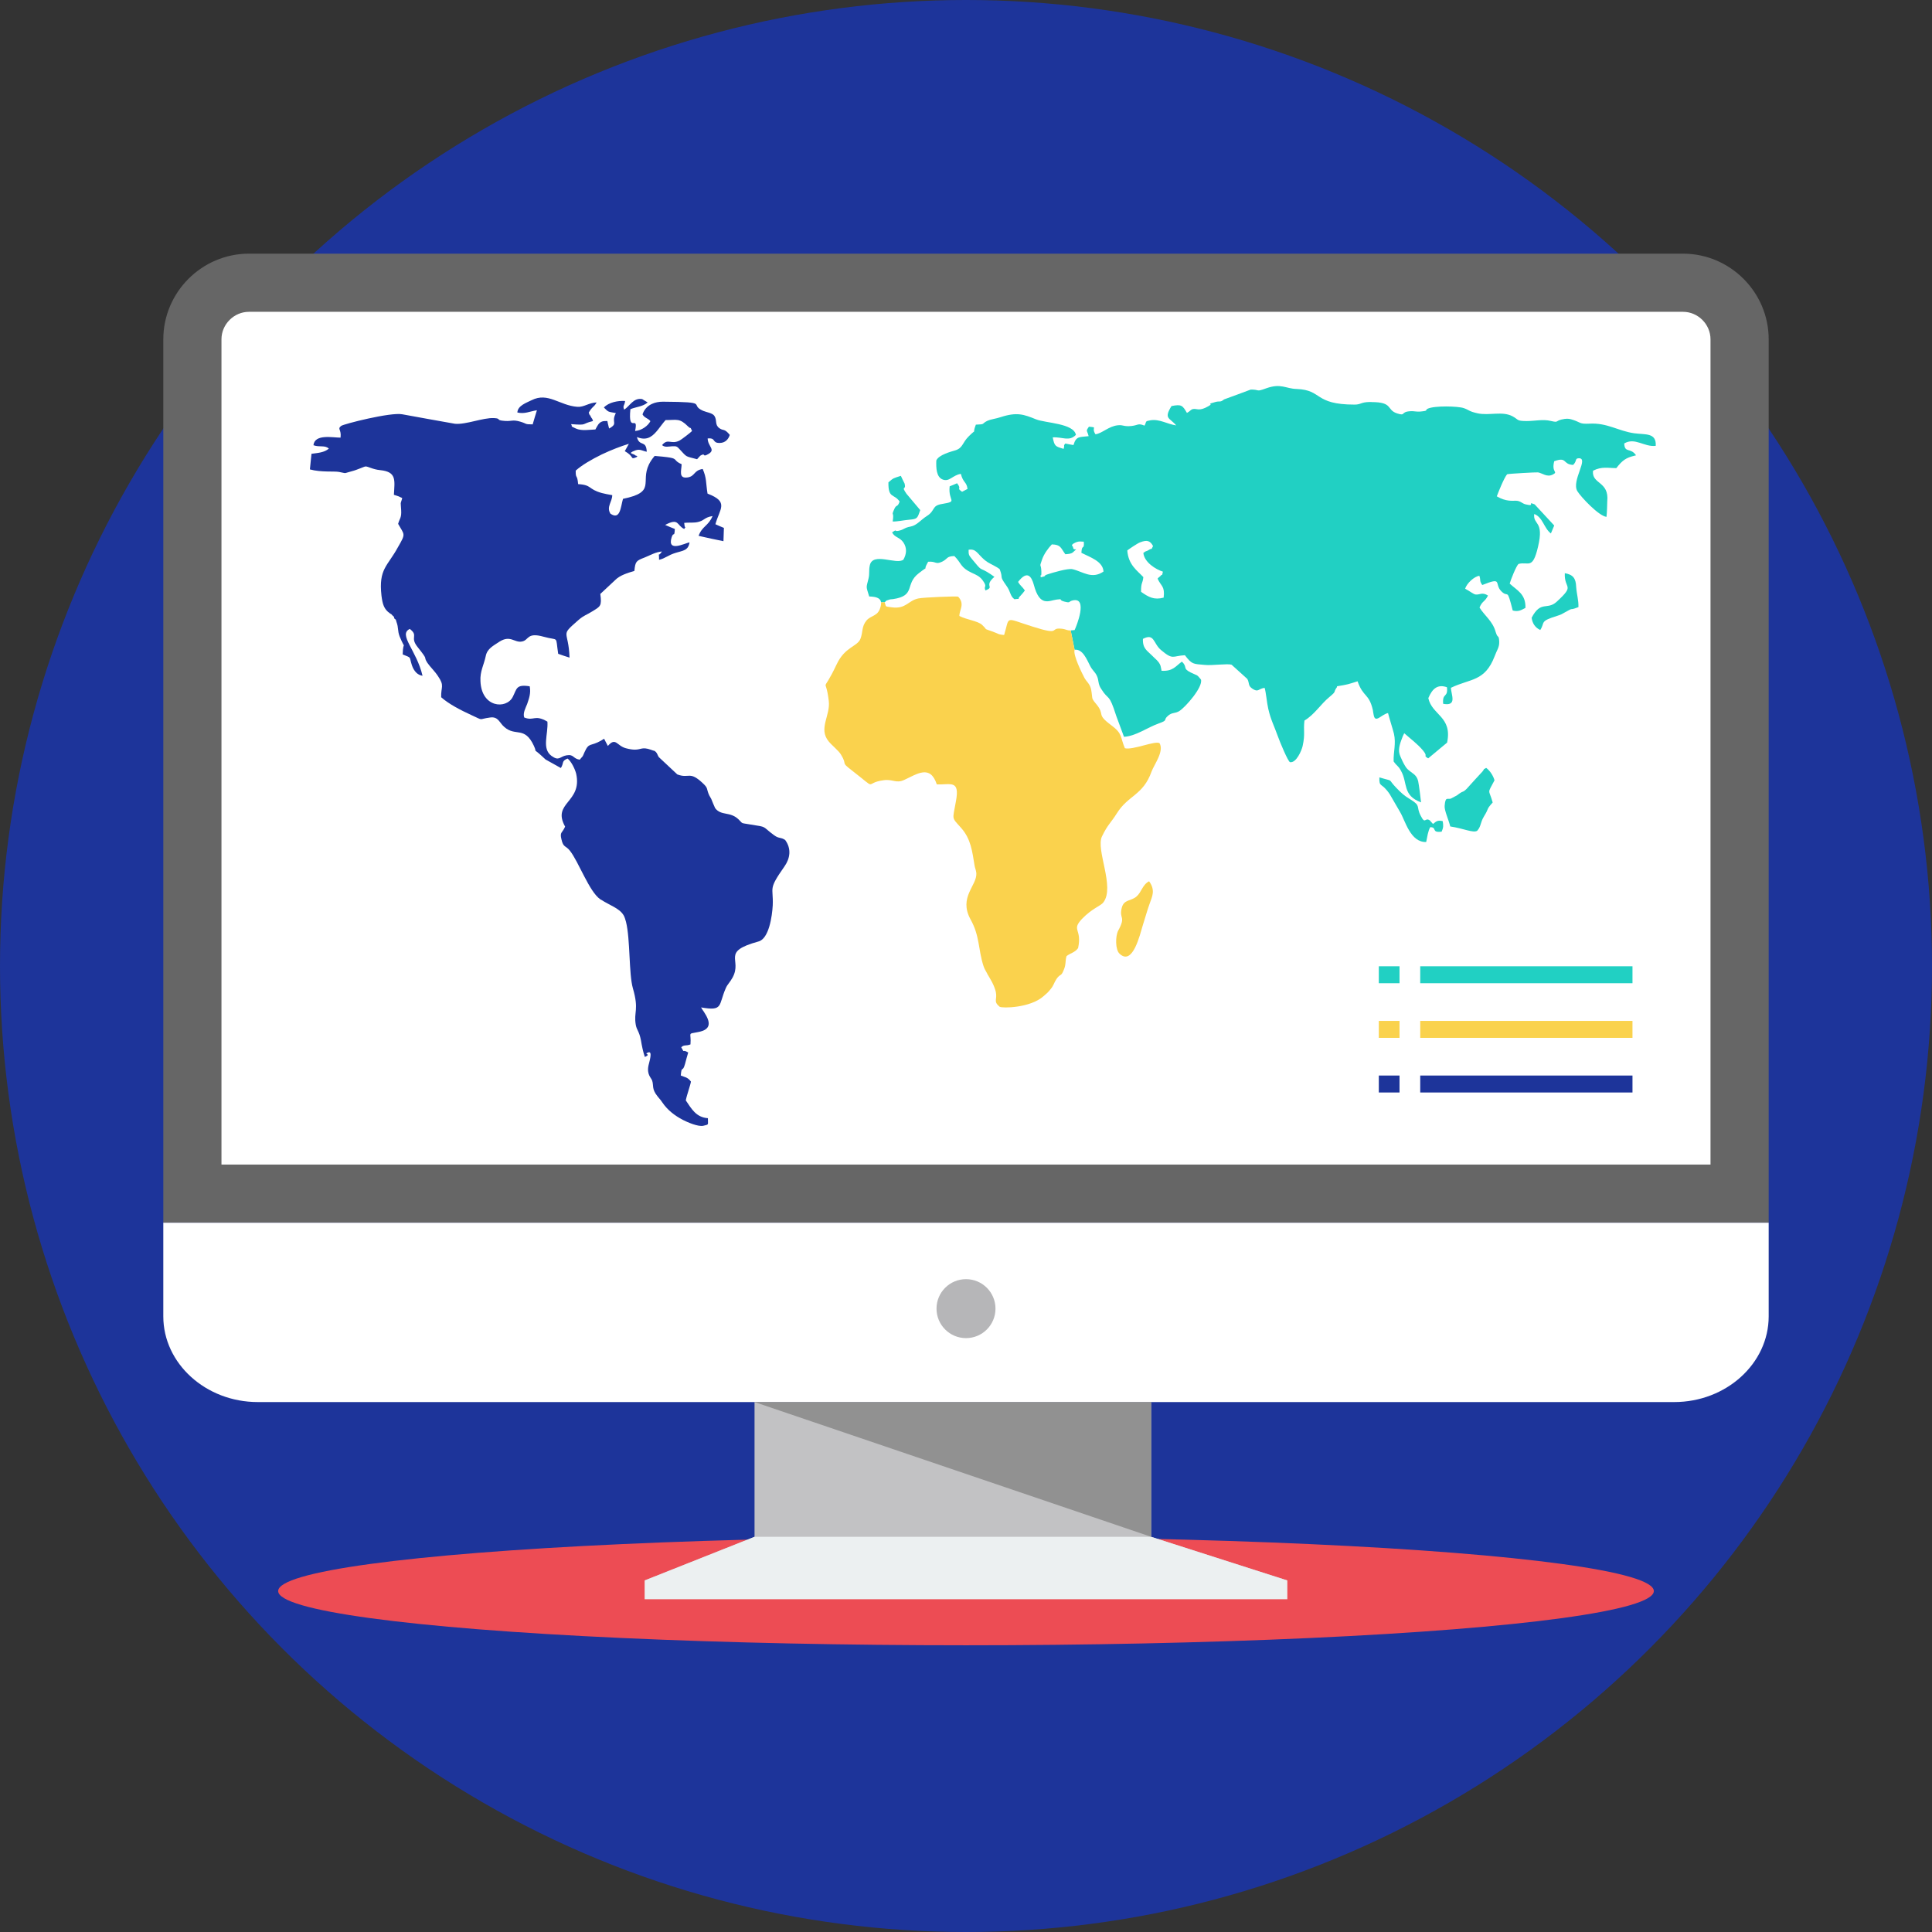
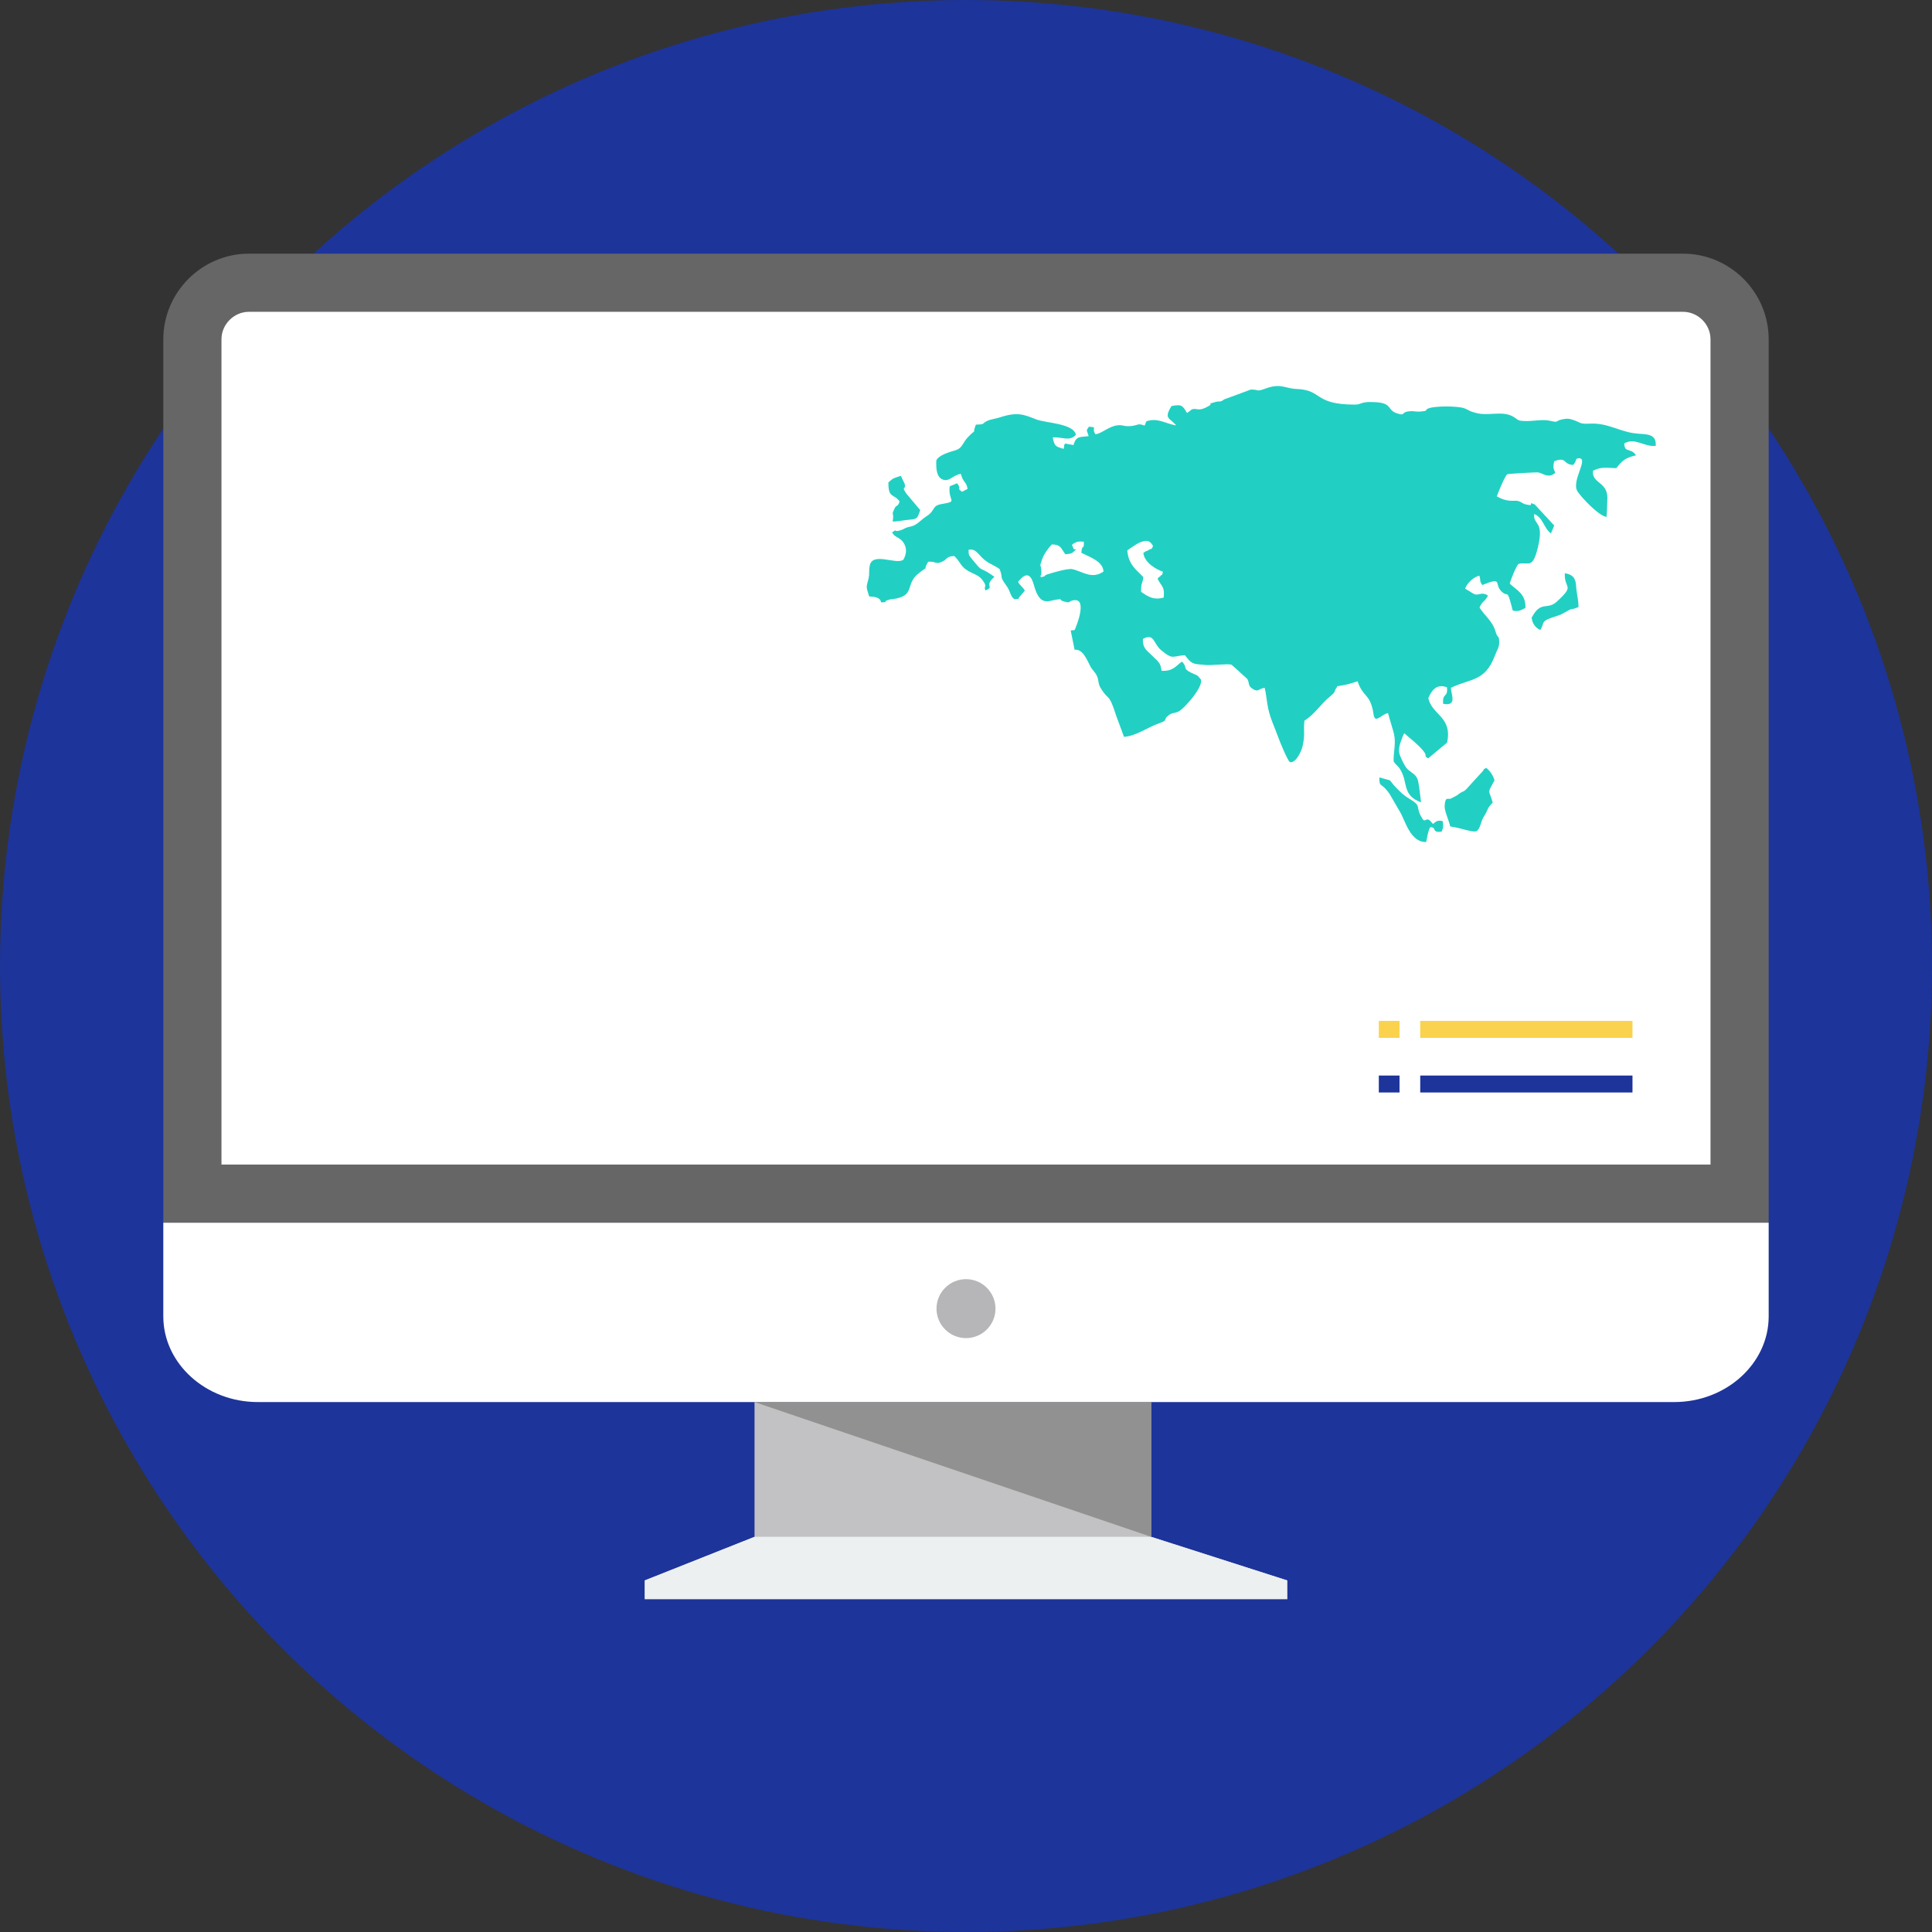
<svg xmlns="http://www.w3.org/2000/svg" height="800px" width="800px" version="1.1" id="Layer_1" viewBox="0 0 512 512" xml:space="preserve" fill="#000000">
  <rect x="0" y="0" width="512" height="512" fill="#333333" stroke="none" />
  <g id="SVGRepo_bgCarrier" stroke-width="0" />
  <g id="SVGRepo_tracerCarrier" stroke-linecap="round" stroke-linejoin="round" />
  <g id="SVGRepo_iconCarrier">
    <circle style="fill:#1d349a;" cx="256" cy="256" r="256" />
-     <ellipse style="fill:#ED4C54;" cx="256" cy="421.646" rx="182.284" ry="14.369" />
-     <path style="fill:#666666;" d="M65.982,67.223h380.037c12.486,0,22.7,10.217,22.7,22.702V324.03H43.279V89.924 c0-12.486,10.214-22.702,22.7-22.702H65.982z" />
+     <path style="fill:#666666;" d="M65.982,67.223h380.037c12.486,0,22.7,10.217,22.7,22.702V324.03H43.279V89.924 c0-12.486,10.214-22.702,22.7-22.702H65.982" />
    <g>
      <path style="fill:#FFFFFF;" d="M58.695,308.615h394.607V89.921c0-3.979-3.308-7.287-7.287-7.287H65.979 c-3.976,0-7.287,3.308-7.287,7.287v218.693h0.003V308.615z" />
      <path style="fill:#FFFFFF;" d="M468.718,324.03v24.827c0,12.489-11.261,22.702-25.026,22.702H68.303 c-13.765,0-25.026-10.214-25.026-22.702V324.03h425.438H468.718z" />
    </g>
    <circle style="fill:#B6B6B8;" cx="256" cy="346.803" r="7.814" />
    <path style="fill:#C2C2C4;" d="M305.066,407.272l36.096,11.564H170.836l29.123-11.564v-35.712h105.104v35.712H305.066z" />
    <path style="fill:#ECF0F1;" d="M199.959,407.272h105.104l36.096,11.564v4.981h-85.161h-85.164v-4.981l29.123-11.564H199.959z" />
    <path style="fill:#919191;" d="M199.959,371.559h105.104v35.712L199.959,371.559z" />
-     <path style="fill:#21D0C3;" d="M376.375,256.071h56.25v4.493h-56.25V256.071z" />
    <path style="fill:#FAD24D;" d="M376.375,270.55h56.25v4.493h-56.25V270.55z" />
    <path style="fill:#1d349a;" d="M376.375,285.028h56.25v4.493h-56.25V285.028z" />
-     <path style="fill:#21D0C3;" d="M370.888,256.071H365.4v4.493h5.487V256.071z" />
    <path style="fill:#FAD24D;" d="M370.888,270.55H365.4v4.493h5.487V270.55z" />
    <path style="fill:#1d349a;" d="M370.888,285.028H365.4v4.493h5.487V285.028z" />
    <path style="fill:#21D0C3;" d="M363.459,106.554c5.86,0,3.853,2.072,6.825,3.016c2.368,0.756,0.764-0.469,3.533-0.596 c0.844-0.063,1.69,0.187,2.531,0.095c2.41-0.221,1.165-0.346,2.007-0.756c1.768-0.847,8.031-0.69,9.558-0.158 c1.524,0.535,1.283,0.85,3.693,1.385c3.093,0.656,6.505-0.661,9.236,0.784c1.729,0.944,0.968,1.228,3.696,1.26 c2.248,0,4.375-0.535,6.423-0.032c2.408,0.564,0.842-0.095,3.691-0.535c0.923-0.124,1.445,0,2.29,0.283 c2.009,0.661,1.566,1.099,4.257,0.976c4.737-0.28,7.628,1.946,11.885,2.544c2.932,0.406,5.904-0.221,5.703,3.331 c-3.051,0.377-5.498-2.326-8.352-0.63c0.121,2.67,1.647,0.973,3.132,3.142c-0.118,0.034-0.278,0.063-0.362,0.095 c-2.248,0.535-3.253,1.194-4.858,3.298c-2.209,0-3.855-0.501-6.185,0.693c-0.401,3.646,4.336,2.702,3.775,8.139 c-0.039,1.005-0.039,2.673-0.202,4.084c-2.007-0.187-6.786-5.28-7.709-6.789c-1.69-2.768,3.213-8.892,0.322-8.737 c-1.044,0.066-0.362,0.661-1.445,1.763c-2.851-0.129-1.527-2.264-5.02-0.976c-0.802,3.082,1.165,2.702-0.362,3.52 c-1.566,0.815-2.77-0.377-3.937-0.567c-0.242-0.063-7.83,0.343-8.189,0.501c-0.844,1.007-2.368,4.873-2.731,5.847 c2.489,1.477,4.215,1.131,5.099,1.162c1.207,0.032,1.608,0.759,2.571,0.973c2.851,0.693,0.081-0.913,2.368,0 c1.726,1.888,3.452,3.741,5.181,5.597c-0.322,0.722-0.603,1.411-0.884,2.104c-1.846-1.379-2.127-4.305-4.414-5.152 c-0.362,3.016,2.691,1.632,1.002,8.703c-1.445,6.161-2.529,3.835-5.138,4.525c-0.603,0.377-2.206,4.525-2.366,5.217 c1.925,1.792,4.294,2.736,4.173,6.439c-1.125,0.567-1.846,1.099-3.37,0.69c-1.608-6.348-1.086-3.174-3.011-5.089 c-2.006-2.012,0.522-3.897-5.06-1.666c-0.844-1.225-0.322-1.099-0.766-2.45c-1.403,0.187-3.332,2.009-3.775,3.423 c1.207,0.63,2.167,1.445,2.77,1.54c1.165,0.124,1.726-0.722,3.295,0.28c-0.884,1.76-1.527,1.382-2.248,3.174 c1.283,2.104,3.494,3.615,4.255,6.41c0.039,0.095,0.081,0.218,0.121,0.346c0.443,1.445,0.766,0.346,0.842,2.355 c0.042,1.477-0.682,2.296-1.204,3.772c-2.61,6.818-6.423,5.879-11.601,8.391c0.081,1.886,1.726,4.931-2.049,4.242 c-0.28-3.045,1.327-1.477,1.005-4.396c-2.45-0.85-3.855,0.312-4.939,2.888c0.963,4.525,6.423,4.87,4.978,11.785 c-1.69,1.411-3.373,2.797-5.02,4.181c-1.527-0.976,0.121-0.255-1.324-2.046c-1.527-1.823-3.333-3.111-5.018-4.619 c-0.124,0.252-0.244,0.501-0.364,0.756c-0.561,1.474-1.283,3.14-0.92,4.619c0.16,0.753,1.445,3.517,2.127,4.116 c1.207,1.162,2.447,1.414,2.851,3.237c0.16,0.627,0.764,5.309,0.764,5.592c-4.978-1.823-3.494-5.123-5.301-8.328 c-0.764-1.445-0.963-1.102-1.967-2.515c-0.081-2.576,0.682-4.682,0.081-7.35c-0.401-1.574-1.165-3.868-1.566-5.469 c-1.807,0.377-3.412,2.89-3.817,0.441c-0.079-0.441-0.16-0.85-0.2-1.225c-1.044-4.525-2.529-3.3-4.055-7.638 c-2.45,0.784-2.529,0.85-5.421,1.319l-0.039,0.053l0.008,0.16c-1.154,1.6,0.058,0.92-1.962,2.592 c-2.41,1.98-3.976,4.685-6.665,6.285c-0.322,2.799,0.242,3.425-0.48,6.757c-0.28,1.223-1.687,4.522-3.333,4.273 c-0.522-0.095-2.731-5.437-3.253-6.914c-0.884-2.513-1.888-4.367-2.529-7.261c-0.362-1.54-0.606-4.493-0.968-5.529 c-1.726,0.25-1.645,1.322-3.292,0.189c-1.165-0.815-0.64-1.319-1.285-2.547c-1.366-1.257-2.77-2.513-4.173-3.77 c-1.086-0.343-5.265,0.252-7.029,0.06c-3.171-0.28-3.452-0.095-5.341-2.573c-3.332,0.158-3.051,1.379-6.301-1.353 c-2.13-1.758-1.729-4.588-4.821-2.982c-0.118,2.576,1.165,3.142,2.329,4.339c0.842,0.91,1.888,1.54,2.329,2.765 c0.039,0.032,0.242,1.196,0.28,1.35c3.011,0.189,3.735-1.225,5.38-2.421c1.608,1.477,0.039,1.732,2.368,2.89 c1.846,0.913,1.487,0.377,2.691,1.851c0.603,1.983-4.134,7.355-5.703,8.331c-1.204,0.753-1.849,0.314-2.93,1.194 c-1.605,1.322,0.202,1.133-2.61,2.138c-3.008,1.07-5.983,3.331-9.154,3.52c-0.685-1.823-1.364-3.678-2.049-5.532 c-2.006-6.314-1.928-3.866-3.974-7.134c-0.965-1.414-0.564-2.326-1.207-3.583c-0.443-0.941-1.125-1.35-1.726-2.513 c-0.923-1.792-2.006-4.588-4.134-4.305l-1.033-5.133c0.267-0.005,0.603-0.032,1.033-0.084c0.441-0.878,3.693-8.863-0.525-7.856 c-1.246,0.312-0.401,0.753-2.167,0.312c-1.846-0.469-0.079-0.815-2.127-0.533c-2.009,0.28-4.417,2.012-5.985-3.926 c-0.601-2.141-1.687-3.992-4.173-0.759c0.643,1.102,1.083,1.196,1.805,2.264c-0.2,0.312-0.881,1.102-1.123,1.35 c-1.364,1.319,0.564,0.69-1.647,0.973c-1.204-0.878-0.963-2.012-2.127-3.58c-2.049-2.924-0.724-1.571-1.771-4.367 c-0.821-0.706-2.18-1.233-3.292-1.925v-0.021l-0.06-0.042c-0.28-0.187-0.561-0.375-0.802-0.598c-1.768-1.537-2.13-2.919-4.095-2.576 c-0.042,1.445,0.16,1.508,0.884,2.452c2.731,3.331,1.888,2.201,4.013,3.423l0.081,0.045v0.013c0.498,0.28,1.078,0.677,1.867,1.238 c-2.72,2.339-0.218,2.599-1.867,3.378v0.003l-0.018,0.008l-0.06,0.032c-0.163,0.06-0.32,0.126-0.441,0.187 c-0.564-1.382,0.682-0.722-0.766-2.734c-0.802-1.036-1.563-1.35-2.807-1.92c-3.135-1.445-2.731-2.573-4.659-4.461 c-2.169,0.066-1.687,0.724-3.213,1.479c-1.846,0.878-1.563-0.155-3.733,0.032c-1.768,3.048,0.764,0.504-2.45,3.019 c-3.855,2.919-0.682,5.97-6.865,6.883c-0.443,0.06-0.606,0-1.041,0.155c-1.128,0.393-0.53,0.087-1.104,0.659l-1.023,0.039l0,0 c-0.166-1.285-1.605-1.5-3.137-1.55c-0.842-2.797-0.842-2.104-0.2-4.68c0.362-1.445,0.039-2.141,0.362-3.586 c0.802-3.612,7.103-0.029,8.913-1.508c0.842-1.54,0.965-3.045,0-4.525c-1.007-1.477-2.329-1.287-3.011-2.702 c1.524-1.005,0.398-0.126,1.726-0.409c1.563-0.343,1.361-0.784,3.208-1.131c1.647-0.314,2.694-1.795,4.299-2.797 c2.288-1.445,1.202-2.736,3.974-3.174c4.459-0.756,1.566-0.63,2.051-4.685c0.677-0.25,1.319-0.535,1.964-0.815 c1.406,1.792-0.362,1.07,1.324,2.261c0.443-0.25,0.965-0.501,1.445-0.751c-0.242-1.951-1.165-1.574-1.768-3.992 c-2.209,0.343-3.011,2.167-4.777,1.508c-1.726-0.63-1.804-3.048-1.726-5.06c0.64-1.508,3.853-2.324,5.096-2.702 c2.009-0.661,1.726-1.98,3.575-3.775c2.41-2.358,0.64,0.032,1.807-3.014c2.649-0.097,1.406-0.192,2.969-0.976l0.06-0.024 l0.018-0.008l0.142-0.055c0.923-0.409,2.127-0.504,3.331-0.913c4.414-1.445,6.222-0.722,9.433,0.567 c2.492,1.005,9.998,1.036,10.562,4.116c-1.807,1.851-3.533,0.501-6.143,0.664c0.483,2.387,0.685,2.387,2.89,3.045 c0.362-1.133-0.16-0.69,0.441-1.414c0.724,0.158,1.445,0.28,2.167,0.406c0.724-2.418,1.566-2.072,4.018-2.355 c-0.401-1.666-0.844-1.194,0.079-2.513c2.531,0.25,0.485,0.032,1.726,2.012c1.768-0.221,3.494-2.138,5.943-2.389 c1.527-0.155,1.445,0.409,3.612,0.192c1.768-0.192,1.687-0.818,3.454-0.095c0.64-1.165,0-1.133,1.563-1.414 c2.41-0.409,4.498,1.036,6.828,1.35c-1.726-2.075-3.37-1.668-1.246-5.123c2.691-0.535,2.932-0.158,4.095,1.82 c0.802-0.438,1.044-0.878,1.485-1.005c1.207-0.283,1.608,0.722,4.215-0.784c1.647-0.913-1.044-0.317,1.928-1.133 c1.165-0.283,1.165,0.189,2.206-0.659c2.371-0.85,4.701-1.729,7.069-2.61c2.529-0.032,1.246,0.722,4.137-0.346 c3.934-1.385,5.057,0.095,8.029,0.189c6.953,0.264,4.488,4.139,15.363,4.139c1.729,0,1.608-0.661,4.055-0.69 c0.121,0,0.242,0,0.404,0L363.459,106.554z M405.899,163.715c0.2,1.508,0.963,2.639,2.29,3.237c1.364-2.135-0.322-2.261,4.656-3.804 c0.322-0.095,0.643-0.221,0.923-0.343c4.257-2.387,1.324-0.661,4.538-1.917c0.042-1.946-0.443-3.237-0.603-5.341 c-0.081-2.358-0.884-3.271-3.011-3.646c-0.202,4.369,2.851,2.956-2.088,7.509c-2.571,2.421-4.257-0.406-6.704,4.307L405.899,163.715 L405.899,163.715z M377.954,223.139c0.28-1.319,0.483-2.953,1.083-3.929c1.888,0,0.163,1.54,3.014,1.194 c0.483-1.097,0.483-1.632,0.28-2.797c-1.285-0.283-1.645-0.032-2.571,0.756c-0.28-0.314-0.559-0.627-0.842-0.944 c-1.324-0.941-1.165,1.228-2.408-1.225c-1.324-2.544,0.16-2.578-2.731-4.336c-1.768-1.07-2.371-1.666-3.814-3.145 c-2.489-2.61-0.283-1.445-4.417-2.702c-0.081,2.859,0.561,1.165,2.77,4.493c0.923,1.574,1.807,3.145,2.731,4.714 c1.327,2.169,2.694,8.076,6.909,7.922h-0.003V223.139z M384.335,219.018c3.575,0.535,6.14,1.825,7.148,1.133 c1.086-1.228,0.724-2.041,1.807-3.835c1.445-2.324,0.441-1.6,2.288-3.646c-1.044-3.738-1.527-2.072,0.48-5.876 c-0.32-1.191-1.204-2.573-2.209-3.295c-1.165,0.722-0.16-0.097-0.963,0.939c-1.408,1.54-2.853,3.082-4.218,4.622 c-1.207,1.165-0.724,0.28-2.571,1.729c-0.522,0.283-1.044,0.567-1.605,0.85c-0.884,0.312-1.448-0.69-1.647,1.917 c-0.121,1.194,1.123,3.863,1.485,5.463L384.335,219.018z M298.745,145.87c0.28,3.838,2.61,5.312,4.257,7.071 c-0.202,1.823-0.646,1.35-0.606,3.895c1.97,1.385,3.412,2.233,5.985,1.54c0.362-3.079-0.646-2.922-1.605-5.025 c0.16-0.252,0.601-0.567,0.682-0.63c0.722-0.941,0.362,0.377,0.722-1.228c-1.886-0.596-4.939-2.481-5.178-4.962 c0.92-0.722,0.64-0.283,1.322-0.722c1.485-0.944,0.362,0.501,1.246-1.099c-0.761-1.445-1.608-1.7-3.452-0.976 C301.315,144.051,299.186,145.527,298.745,145.87z M282.322,146.878c-1.244-1.695-1.165-2.544-3.573-2.607 c-0.963,1.007-2.088,2.513-2.61,4.052c-0.802,2.326-0.242,0.724-0.16,3.237c-0.042,0.095,0,0.223,0,0.314 c-0.042,1.508-0.404-0.283-0.163,1.102c1.888-0.377,0.443-0.346,1.849-0.786c1.324-0.438,5.38-1.634,6.544-1.35 c2.77,0.627,5.102,2.768,8.234,0.627c-0.16-2.731-3.536-3.77-5.863-4.965c0.124-2.513,0.802-0.533,0.64-2.951 c-0.802-0.032-1.283-0.158-2.046,0.155c-1.805,0.784-0.805,1.007-0.805,1.287c0.081,1.35,1.807-0.28-0.037,1.385 c-0.522,0.441-1.366,0.441-2.009,0.501H282.322z M235.441,127.827c-0.076,4.401,1.487,2.922,2.972,5.091 c-0.68,1.854-0.802,0.409-1.563,2.324c-0.682,1.605,0.16,0.16-0.283,2.956c1.165,0.06,2.89-0.343,4.419-0.472 c2.167-0.187,2.127-0.377,2.89-2.544c-1.204-1.445-2.41-2.89-3.654-4.336c-1.569-2.324,0-0.727-0.483-2.673 c-0.359-0.69-0.682-1.379-1.002-2.072c-2.085,0.695-1.886,0.504-3.295,1.729L235.441,127.827z" />
-     <path style="fill:#FAD24D;" d="M284.775,172.208c-0.443,1.411,1.967,6.19,2.568,7.35c0.603,1.165,1.566,1.668,1.849,3.333 c0.401,2.293-0.081,2.009,1.204,3.549c2.691,3.174-0.121,2.61,4.055,5.721c3.132,2.326,2.329,3.016,3.654,6.127 c2.049,0.564,8.15-2.106,9.194-1.322c1.246,2.169-1.442,5.626-2.127,7.512c-2.248,6.319-6.182,6.225-9.196,11.061 c-1.645,2.61-2.408,2.956-3.932,6.096c-1.729,3.551,3.491,13.385,0.362,17.503c-0.682,0.944-2.893,1.511-5.66,4.369 c-2.932,3.111,0.081,2.576-1.044,7.762c-0.884,1.196-1.967,1.26-3.053,2.106c-0.401,1.225-0.079,2.201-0.761,3.709 c-0.724,1.825-0.842,0.847-1.886,2.326c-0.764,1.16-0.685,1.632-1.566,2.702c-0.76,0.973-1.165,1.257-1.886,1.886 c-3.494,3.142-11.004,3.237-11.643,2.797c-1.768-1.479-0.561-1.854-1.005-3.929c-0.427-1.823-1.416-3.349-2.246-4.756v-0.047 l-0.063-0.108c-0.401-0.688-0.764-1.35-0.965-1.98c-1.445-4.464-0.92-7.854-3.449-12.378c-3.174-5.85,1.766-8.895,1.563-12.194 c-0.081-0.878-0.398-1.411-0.483-2.106c-0.601-3.646-0.96-6.914-3.452-9.776c-2.731-3.108-2.368-2.009-1.485-7.127 c1.123-5.876-1.445-4.369-5.057-4.525c-1.771-5.344-5.223-2.739-8.674-1.165c-2.169,0.973-2.972-0.28-5.424,0.063 c-5.461,0.722-1.162,3.016-8.472-2.642c-3.051-2.358-1.002-1.165-2.81-4.116c-0.601-1.068-2.45-2.481-3.295-3.551 c-2.77-3.394,0.522-6.818,0.042-10.715c-0.844-7.229-2.049-0.944,2.088-9.679c2.167-4.651,5.461-4.682,6.303-6.76 c0.722-1.851,0.239-3.174,1.605-4.868c1.204-1.382,2.93-1.102,3.615-3.269c0.229-0.632,0.296-1.133,0.244-1.532l0,0l1.023-0.039 l-0.066,0.063c0.525,1.196-0.197,1.005,1.888,1.287c3.814,0.501,4.297-1.792,7.069-2.358c1.364-0.283,9.918-0.63,10.518-0.472 c1.846,2.014,0.322,3.428,0.322,5.123c2.009,1.036,4.858,1.287,6.022,2.358c1.324,1.225,0.682,1.036,1.324,1.254l0.081,0.024v0.011 c0.239,0.071,0.59,0.194,1.186,0.417c1.605,0.535,1.527,0.847,3.25,0.973c1.566-5.123-0.039-4.588,7.509-2.233 c7.872,2.515,4.336,0.221,7.67,0.567c1.337,0.129,1.298,0.485,2.46,0.462l1.033,5.133h-0.001V172.208z M304.528,233.55 c-1.766,0.878-2.009,2.89-3.332,4.021c-1.445,1.29-3.373,0.693-3.937,3.079c-0.722,2.985,1.207,2.072-0.923,5.97 c-0.761,1.445-0.802,5.06,0.362,6.127c3.494,3.298,5.383-5.028,6.185-7.635c0.603-1.854,1.165-3.96,1.804-5.687 C305.331,237.571,306.254,235.934,304.528,233.55z" />
-     <path style="fill:#1d349a;" d="M165.178,242.432c-1.083-1.758-3.733-2.573-5.863-3.989c-0.121-0.032-0.2-0.063-0.239-0.126 c-2.932-2.012-5.703-9.9-8.034-12.853c-1.083-1.416-1.766-0.786-2.248-3.016c-0.522-2.041,0.28-1.697,0.965-3.394 c-3.575-6.41,4.619-6.314,2.932-14.015c-0.362-1.414-1.406-3.391-2.29-4.021c-1.687,0.722-0.884,1.131-1.768,2.515 c-1.366-0.759-2.731-1.511-4.055-2.264c-4.137-3.895-1.925-1.068-3.09-3.612c-2.489-5.344-4.861-2.358-7.83-4.997 c-1.327-1.099-1.566-2.83-3.775-2.515c-3.331,0.441-1.485,0.941-4.939-0.63c-2.932-1.35-5.985-2.922-8.031-4.743 c-0.081-2.83,0.965-2.956-0.842-5.595c-0.884-1.35-2.088-2.452-2.812-3.52c-1.283-2.041,0.603-0.189-2.61-4.21 c-2.127-2.673,0.362-2.922-2.049-4.774c-3.169,1.474,1.807,5.653,3.375,12.412c-1.364-0.189-2.288-1.26-2.812-2.768 c-0.802-2.484,0.039-1.851-2.45-2.89c0.121-4.276,0.965-0.501-0.802-4.745c-0.603-1.571-0.242-2.264-0.844-3.866 c-0.483-1.382,0.242-0.129-0.561-0.913c-0.32-0.944,0.244-0.063-0.48-0.784c-0.722-0.786-0.039-0.095-0.682-0.567 c-1.608-1.099-1.967-2.484-2.248-4.682c-0.805-7.163,1.608-7.762,4.375-12.884c2.13-3.68,1.726-3.142,0.039-6.159 c0.404-1.511,0.923-1.54,0.805-3.615c-0.121-2.421-0.28-1.319,0.28-3.174c-0.081-0.095-0.202-0.158-0.28-0.187 c-0.079,0-0.2-0.095-0.28-0.126c-0.081-0.032-0.242-0.095-0.322-0.158c-0.441-0.129-0.842-0.283-1.327-0.441 c0.2-3.835,0.802-6.098-3.654-6.536c-1.967-0.189-3.213-1.005-3.853-0.973c-0.364,0-2.212,0.913-3.615,1.257 c-2.492,0.661-1.165,0.596-3.454,0.189c-1.231-0.234-4.693,0.152-7.683-0.664l0.42-4.139c1.7-0.223,3.425-0.328,4.614-1.387 c-1.165-0.973-2.368-0.283-4.095-0.878c0.32-3.051,5.099-2.014,7.184-2.014c0.28-2.296-0.963-2.23,0.163-3.111 c0.643-0.501,13.128-3.678,16.184-3.079c4.659,0.85,9.314,1.7,13.97,2.515c2.853,0.28,7.389-1.634,10.322-1.511 c2.209,0.129,0.2,0.567,2.93,0.759c1.886,0.126,1.967-0.409,4.055,0.189c1.928,0.567,1.005,0.722,3.292,0.722 c0.362-1.225,0.722-2.481,1.125-3.741c-2.009,0.317-3.213,1.039-5.183,0.598c0.081-1.854,2.489-2.61,3.775-3.266 c4.377-2.201,7.389,1.411,12.128,1.758c1.766,0.126,3.051-1.102,5.096-1.165c-0.682,1.29-1.125,1.007-2.088,2.702 c0.884,2.326-0.359-0.756,0.685,1.319c0.16,0.252,0.28,0.252,0.443,0.913c-3.295,0.784-1.246,1.165-5.823,0.815 c0.564,0.786-0.48,0.349,1.285,1.165c1.485,0.69,3.615,0.312,5.181,0.25c0.522-0.944,0.842-1.76,1.766-2.106 c0.362-0.126,0.802-0.158,1.403-0.126c0.081,0.469,0.202,0.941,0.322,1.414c0,0.032,0.081,0.346,0.042,0.28 c0.039-0.063,0.079,0.192,0.121,0.285c2.529-1.445,0.401-1.479,1.766-4.087c-2.13-0.409-1.846-0.16-3.174-1.479 c1.287-1.385,3.775-1.854,5.624-1.729c-0.121,1.257-0.724,1.228-0.244,2.296c1.445-0.878,2.452-3.237,4.779-2.797 c0.443,0.312,0.965,0.596,1.445,0.878c-1.207,1.102-3.011,1.165-4.577,1.794c-0.682,6.818,2.209,1.099,1.246,5.781 c1.726-0.124,3.412-1.35,4.055-2.607c-0.64-0.818-1.563-0.818-2.088-1.792c0.406-1.257,1.27-2.209,2.489-2.776 c0.826-0.385,1.815-0.588,2.932-0.588c12.766,0.095,6.702,0.659,10.639,2.421c0.881,0.375,2.447,0.567,2.972,1.319 c0.802,1.196,0.039,2.324,1.319,3.269c1.125,0.815,1.287-0.032,2.773,1.791c-0.32,1.036-1.086,2.106-2.649,2.135 c-2.169,0.034-0.884-1.414-3.213-1.194c0.042,2.138,2.212,2.956,0.202,4.116c-1.766,1.039-0.643-0.375-1.967,0.346 c-0.039,0.034-0.163,0.095-0.202,0.129c-0.079,0.06-0.158,0.155-0.2,0.218c-0.242,0.255-0.443,0.475-0.64,0.695 c-3.213-0.85-2.61-0.472-4.538-2.547c-0.722-0.784-0.842-0.976-2.13-0.878c-0.802,0.029-1.844,0.372-2.61-0.314 c1.569-1.917,2.329-0.063,4.619-1.196c0.401-0.189,2.932-2.104,3.333-2.547c-0.685-1.506-0.084-0.255-1.083-1.225 c-2.251-2.233-2.893-1.666-5.941-1.666c-1.429,1.608-2.5,3.594-4.055,4.464v0.003c-0.939,0.525-2.056,0.646-3.536,0.029 c0.682,2.702,2.447,0.627,2.61,3.895c-1.165-0.221-1.768-0.786-2.972-0.375c-2.571,0.941-0.28,0.847-0.081,1.35 c0,0.032,1.207,0.155,0,0.596c-1.327,0.469-0.2-0.252-2.77-1.729c0.362-0.63,0.722-1.287,1.083-1.946 c-2.085,0.63-4.695,1.634-7.145,2.797c-2.773,1.35-5.38,2.89-6.945,4.307c-0.042,2.358,0.401,0.784,0.643,3.58 c3.733,0.223,2.531,1.319,6.264,2.358c0.724,0.187,1.647,0.377,2.773,0.567c0,1.76-1.605,3.082-0.483,4.902 c2.61,1.789,2.691-1.7,3.333-3.929c8.837-1.802,4.577-4.344,6.862-9.091l0,0c0.343-0.711,0.831-1.466,1.529-2.282 c0.682,0.032,3.449,0.317,4.055,0.443c2.007,0.343,0.926,0.815,3.093,1.758c-0.042,1.697-0.926,3.897,1.645,3.491 c1.967-0.343,1.527-1.854,3.937-2.235c1.083,2.484,0.802,3.551,1.283,6.536c5.784,2.201,3.213,3.992,2.088,8.11 c0.724,0.343,1.487,0.661,2.251,0.973c-0.039,1.194-0.081,2.355-0.121,3.52c-0.121,0-6.185-1.29-6.586-1.414 c0.923-2.581,2.61-2.607,3.699-5.249c-2.169,0.375-2.009,1.036-3.575,1.506c-1.403,0.409-2.489,0.129-3.974,0.317 c-0.522,1.695-0.039-1.479,0.121,0.688c0.081,0.818,0.483,0.034-0.081,0.913c-2.007-0.913-1.324-3.051-5.057-1.068 c0.842,0.377,1.684,0.722,2.568,1.068c-0.118,2.418-0.32,0.596-0.842,2.198c-1.287,4.116,3.494,1.571,4.737,1.35 c-0.322,2.169-1.69,2.169-3.615,2.765c-2.127,0.63-2.77,1.479-4.456,1.857c0-2.578-0.401-0.406,0.764-2.201 c-1.687,0.155-2.932,0.91-4.535,1.571l-0.16,0.06l0,0c-2.064,0.821-2.376,0.944-2.61,3.517c-1.766,0.535-3.814,1.133-5.057,2.389 c-1.246,1.162-2.492,2.324-3.696,3.457c-0.121,0.095-0.2,0.187-0.28,0.25c0.441,3.237,0,3.3-2.009,4.559 c-1.69,1.068-2.248,1.036-3.814,2.387c-5.018,4.401-2.61,2.358-2.329,9.934c-1.044-0.314-2.049-0.661-3.011-1.007 c-0.764-5.028,0.28-3.362-3.853-4.525c-4.459-1.26-3.855,0.878-5.703,1.257c-2.049,0.438-3.053-1.823-6.025,0.06 c-1.642,1.102-3.211,1.825-3.609,3.77c-0.485,2.358-1.566,4.087-1.408,6.697c0.28,7.069,6.867,7.475,8.553,4.176 c1.123-2.198,0.844-3.391,4.498-2.824c0.362,1.886-0.202,3.269-0.682,4.714c-0.322,0.85-1.207,2.387-0.766,3.551 c2.61,1.036,2.691-0.91,6.143,1.097c0.242,3.365-1.566,7.137,1.083,9.083c2.049,1.479,2.167,0.16,3.976-0.155 c2.007-0.343,1.647,0.881,3.494,1.162c1.044-1.257,0.603-0.472,1.285-2.012c1.207-2.67,1.527-1.414,4.377-3.048 c0.28-0.155,0.522-0.314,0.802-0.504c0.317,0.661,0.682,1.287,1.002,1.917c2.091-2.418,2.331-0.063,4.74,0.601 c1.033,0.275,1.774,0.375,2.342,0.383l0,0c1.753,0.024,1.93-0.807,4.321,0.021c0.283,0.129,0.643,0.223,0.968,0.314 c0.039,0,0.16,0.063,0.16,0.126c0.042,0.032,0.163,0.126,0.202,0.16c0.398,0.438,0.441,0.878,0.764,1.35 c1.647,1.54,3.295,3.082,4.899,4.588c3.169,1.225,3.169-1.07,6.783,2.352c1.524,1.414,0.842,1.385,1.687,3.206 c0.121,0.283,0.359,0.567,0.522,0.915c0.322,0.847,0.685,1.663,1.047,2.481c1.645,2.106,3.892,0.786,6.183,2.953 c1.322,1.259,0.322,0.881,3.253,1.385c4.538,0.722,2.773,0.314,6.225,2.861c1.324,0.941,1.645,0.406,2.888,1.223 c1.726,2.358,1.285,4.902-0.16,6.977c-4.456,6.348-2.93,5.312-3.132,10.34c-0.16,2.89-1.002,8.861-3.775,9.584 c-10.075,2.768-4.215,4.685-6.865,9.553c-0.764,1.385-1.327,1.729-1.809,2.83c-2.004,4.585-0.601,6.125-6.544,5.091 c0.564,0.973,0.202,0.312,0.766,1.191c1.763,2.673,2.046,4.685-1.569,5.343c-3.011,0.567-1.726,0-2.007,3.269 c-1.165,0.472-1.687,0-2.45,0.756c1.044,1.886,0.079,0.317,1.849,1.385c-0.322,1.036-0.564,2.043-0.844,3.048 c-0.68,2.45-0.881,0.189-1.123,3.051c1.044,0.469,1.766,0.372,2.689,1.603c-0.118,0.942-1.083,3.517-1.361,4.994 c1.485,2.169,2.691,4.493,5.86,4.716c-0.042,1.82,0.401,1.632-1.204,2.006c-1.366,0.314-4.257-0.941-5.461-1.569 c-2.088-1.102-4.016-2.547-5.419-4.619c-0.802-1.162-0.483-0.596-1.327-1.697c-1.527-1.917-0.92-2.797-1.364-4.087 c-0.242-0.755-1.487-1.571-0.965-4.024c0.124-0.69,1.246-3.989-0.118-3.423c-1.366,0.535,1.044,0.312-0.844,1.196 c-0.443-1.196-0.802-2.956-1.044-4.433c-0.483-2.484-1.083-2.576-1.366-4.084c-0.601-3.488,0.923-3.866-0.764-9.681 c-1.107-3.848-0.664-12.95-1.83-17.627c-0.176-0.653-0.364-1.295-0.698-1.857L165.178,242.432z" />
  </g>
</svg>